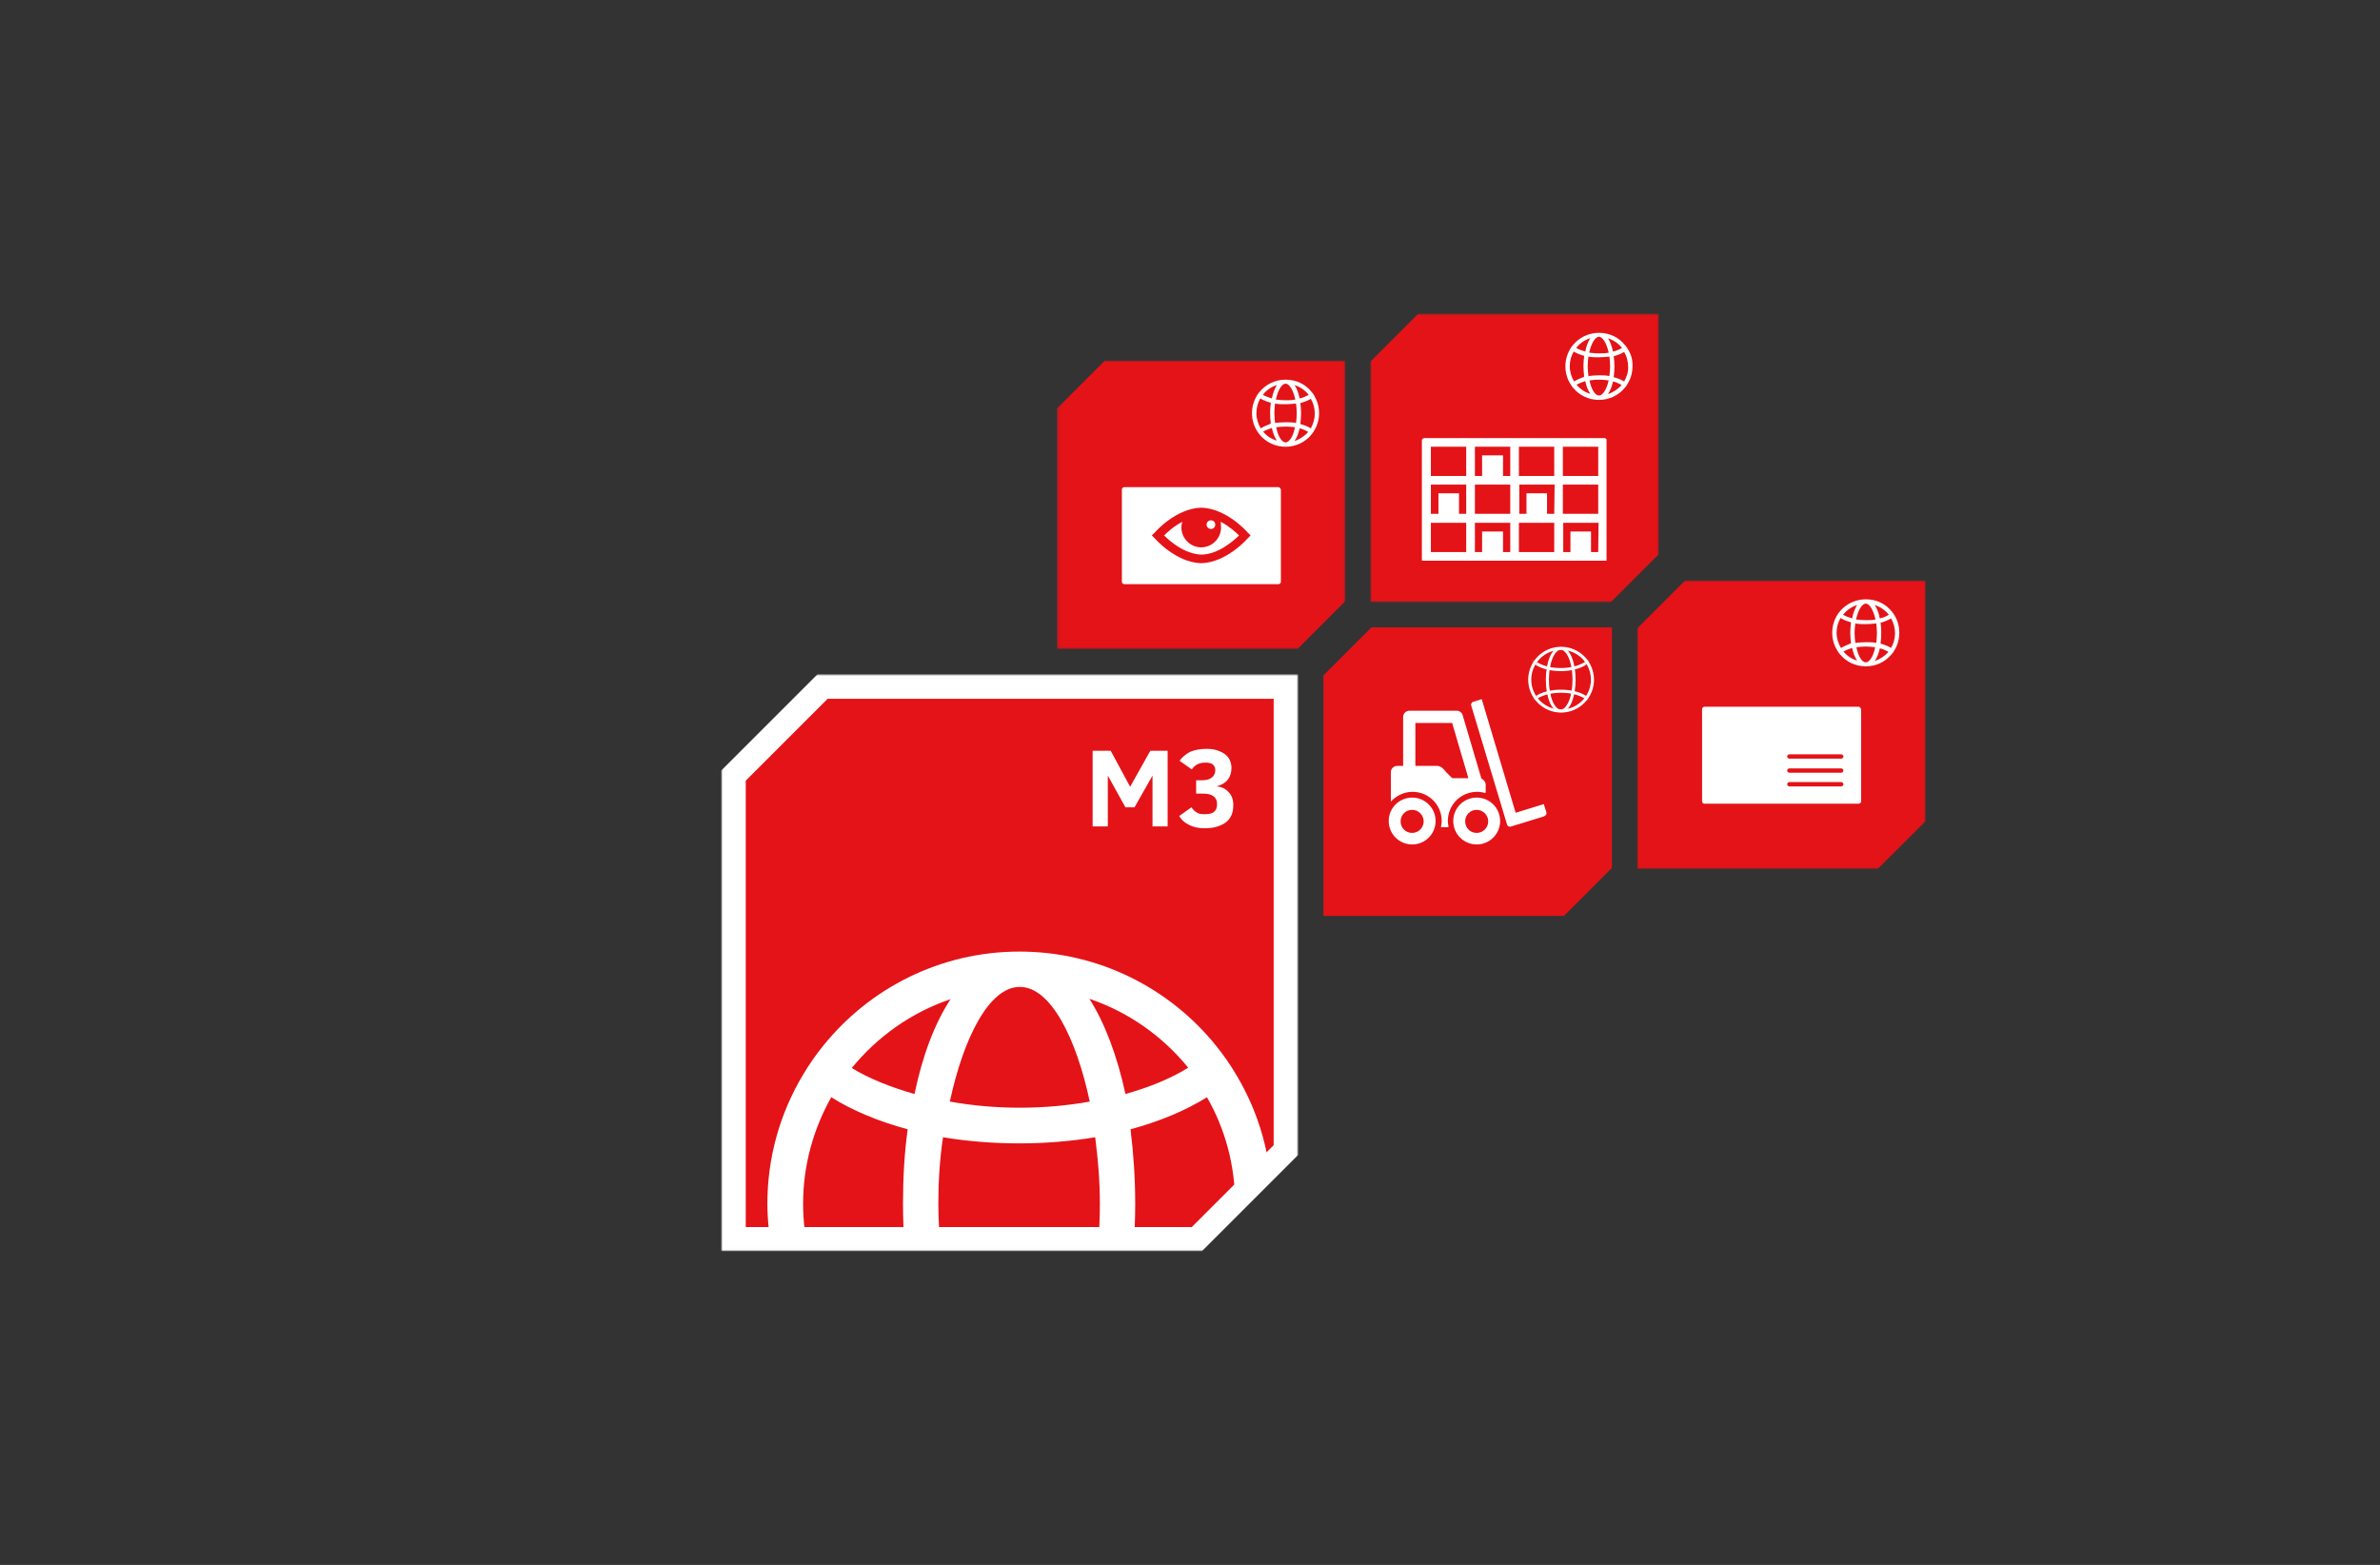
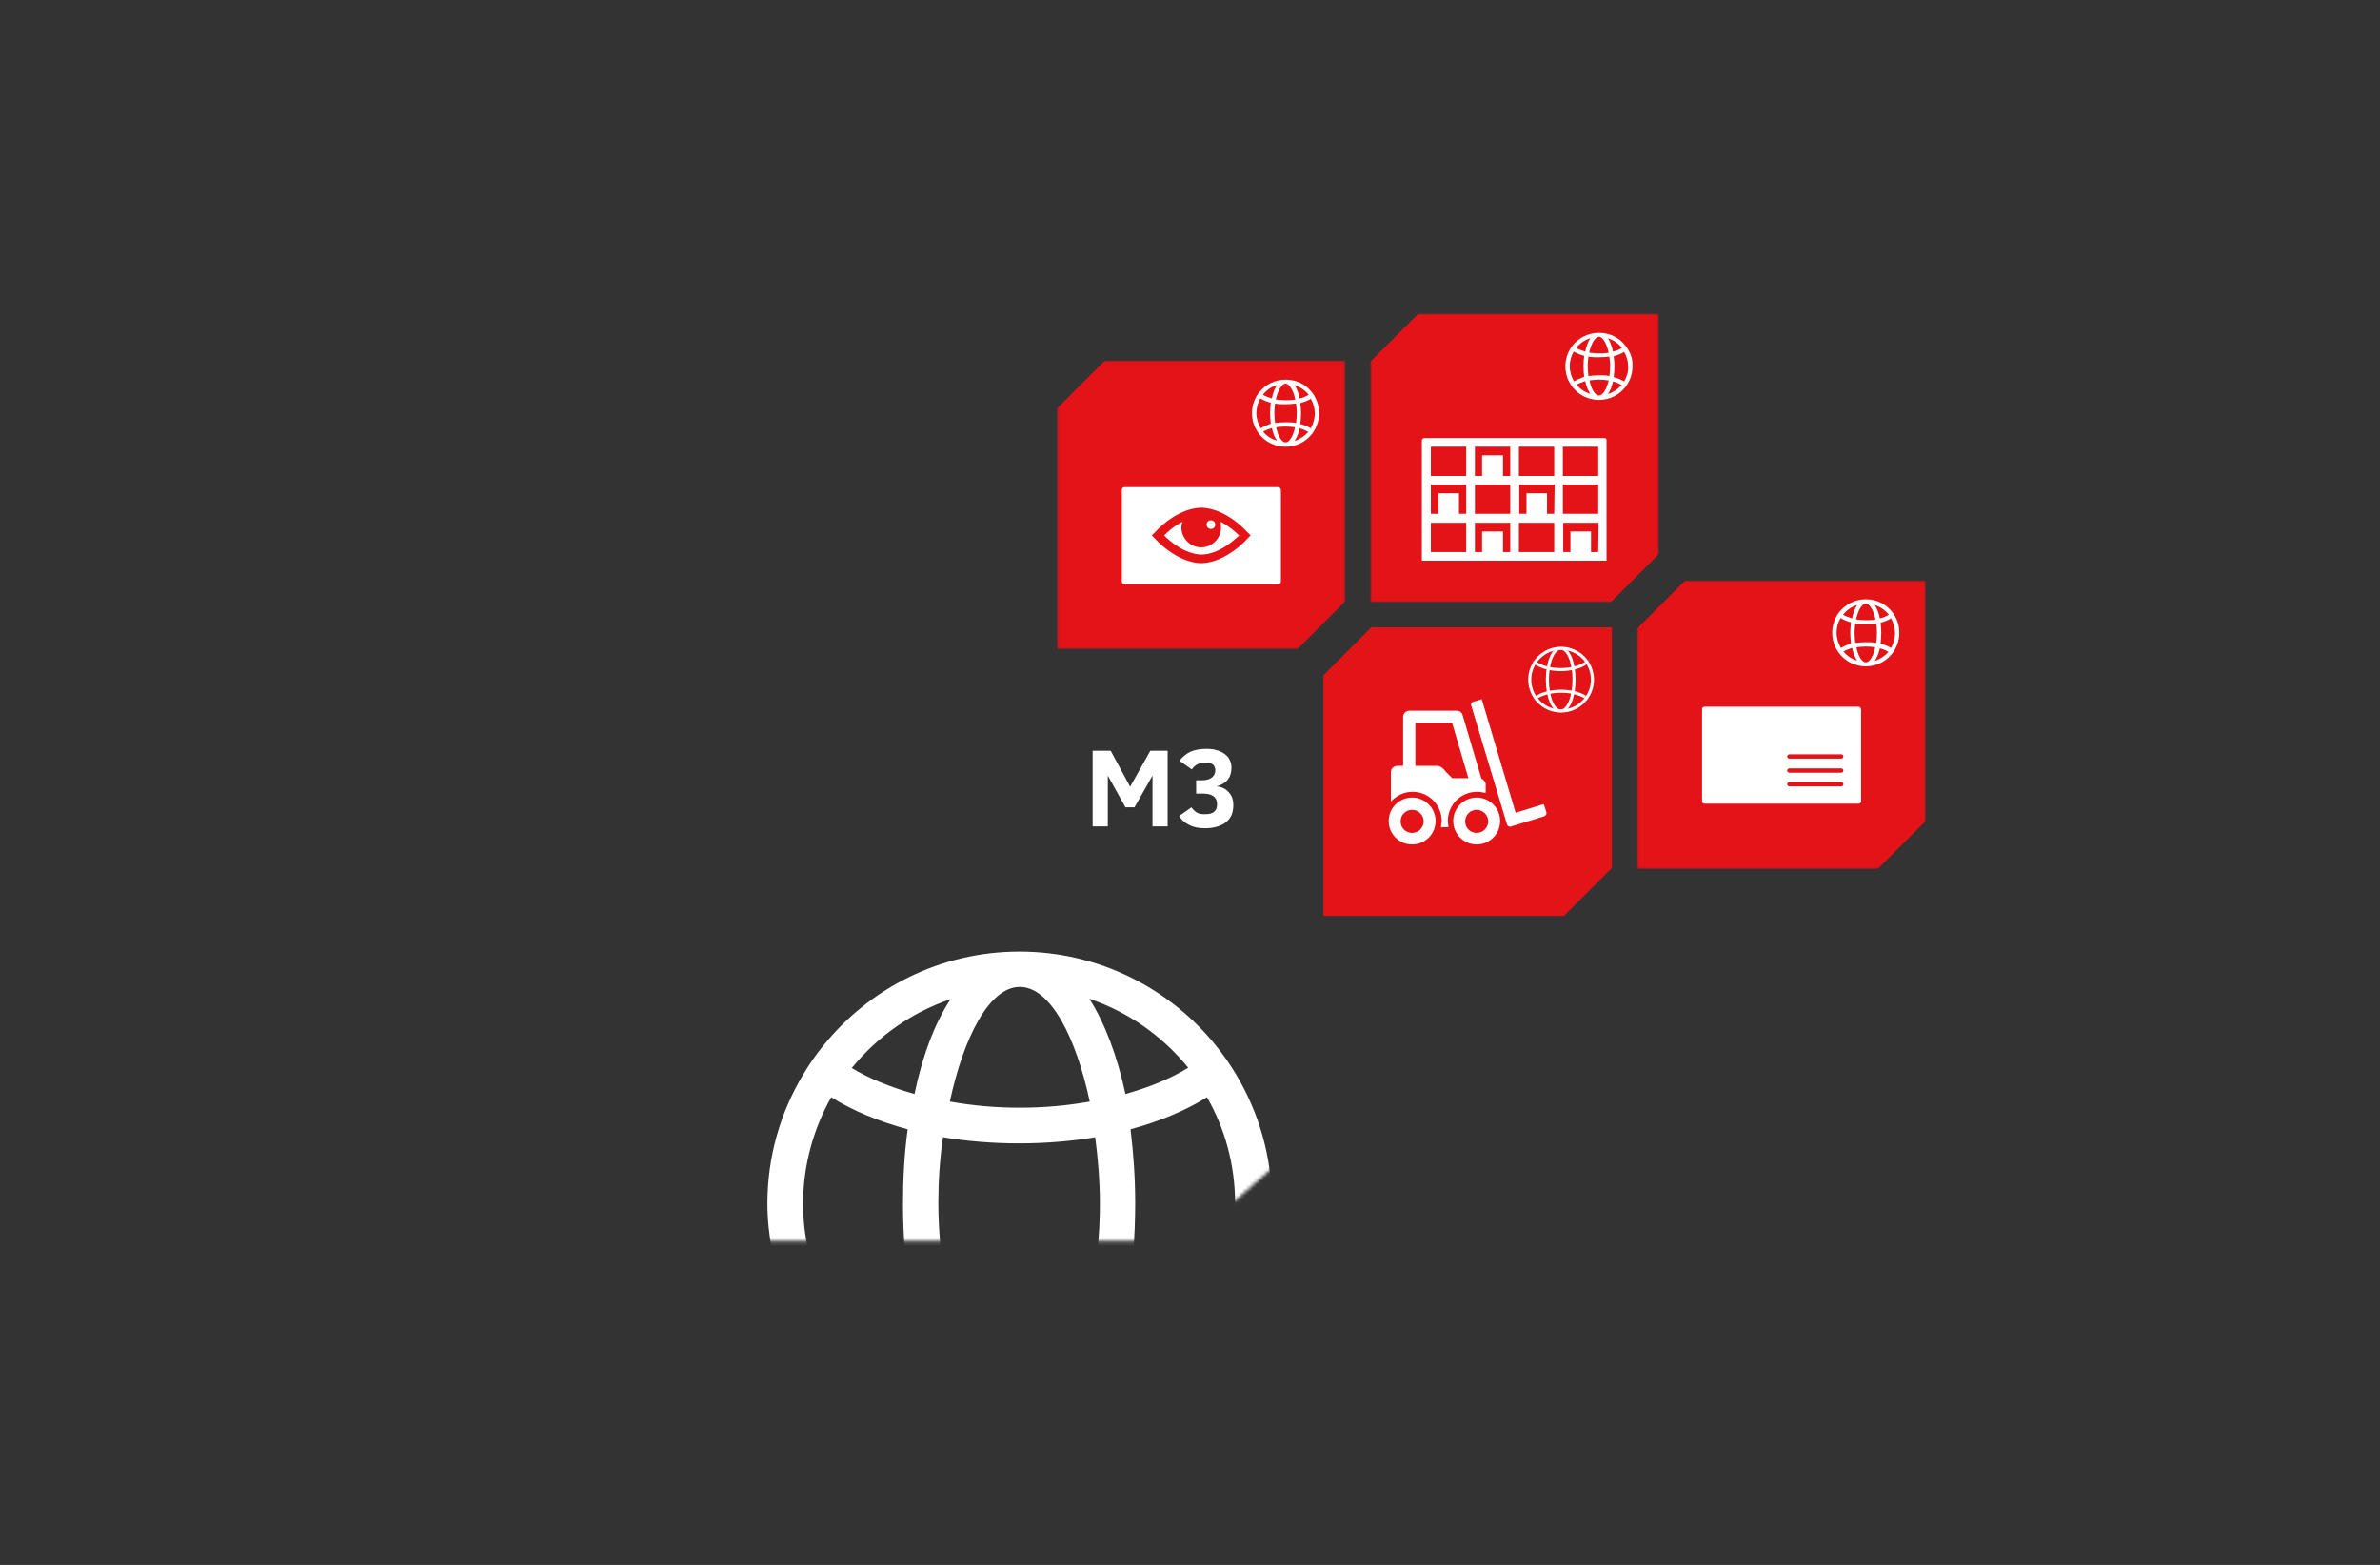
<svg xmlns="http://www.w3.org/2000/svg" width="660" height="434" viewBox="0 0 660 434" fill="none">
  <rect x="0" y="0" width="660" height="434" fill="#333333" stroke="none" />
  <mask id="mask0_26_423" style="mask-type:luminance" maskUnits="userSpaceOnUse" x="293" y="99" width="81" height="81">
    <path d="M373.103 99.991H293.108V179.986H373.103V99.991Z" fill="white" />
  </mask>
  <g mask="url(#mask0_26_423)">
    <path d="M359.807 179.995H293.108V113.296L306.404 99.991H373.103V166.698L359.807 179.995Z" fill="#E41318" />
  </g>
  <path d="M345.909 149.389C345.909 149.389 340.212 155.985 333.11 156.194C326.008 155.985 320.311 149.389 320.311 149.389L319.412 148.49L320.311 147.592C320.311 147.592 326.008 140.996 333.11 140.787C340.212 140.996 345.909 147.592 345.909 147.592L346.807 148.49L345.909 149.389ZM354.502 135.098H311.805C311.403 135.098 311.107 135.395 311.107 135.796V161.298C311.107 161.699 311.403 162.005 311.805 162.005H354.502C354.904 162.005 355.209 161.699 355.209 161.298V135.796C355.104 135.395 354.808 135.098 354.502 135.098Z" fill="white" />
  <path d="M335.806 146.693C336.504 146.693 337.001 146.187 337.001 145.498C337.001 144.809 336.504 144.303 335.806 144.303C335.108 144.303 334.602 144.8 334.602 145.498C334.602 146.091 335.099 146.693 335.806 146.693Z" fill="white" />
  <path d="M338.606 146.3C338.606 149.302 336.111 151.797 333.11 151.797C330.108 151.797 327.613 149.293 327.613 146.3C327.613 145.698 327.709 145.201 327.91 144.704C325.511 145.899 323.713 147.609 322.815 148.499C324.315 150 328.512 153.699 333.214 153.804C337.917 153.699 342.017 150 343.614 148.499C342.715 147.6 340.813 145.899 338.51 144.704C338.51 145.201 338.606 145.698 338.606 146.3Z" fill="white" />
  <path d="M363.506 118.792C362.703 118.295 361.709 117.894 360.601 117.597C360.697 116.698 360.801 115.59 360.801 114.596C360.801 113.601 360.705 112.685 360.601 111.795C361.7 111.49 362.703 111.088 363.506 110.6C364.204 111.795 364.605 113.2 364.605 114.7C364.605 116.096 364.204 117.501 363.506 118.801V118.792ZM359.004 122.291C359.606 121.392 360.103 120.188 360.4 118.792C361.299 118.993 362.101 119.394 362.799 119.795C361.805 120.895 360.505 121.793 359.004 122.299V122.291ZM356.509 122.692C355.505 122.692 354.406 121.095 353.909 118.487C354.712 118.391 355.61 118.295 356.509 118.295C357.407 118.295 358.306 118.391 359.109 118.487C358.611 121.087 357.503 122.692 356.509 122.692ZM350.306 119.691C351.004 119.289 351.806 118.993 352.705 118.696C353.002 120.092 353.508 121.392 354.101 122.186C352.6 121.785 351.204 120.886 350.297 119.682L350.306 119.691ZM349.608 118.792C348.91 117.597 348.404 116.088 348.404 114.596C348.404 113.104 348.805 111.69 349.503 110.495C350.306 110.992 351.3 111.394 352.408 111.69C352.312 112.589 352.208 113.488 352.208 114.491C352.208 115.59 352.304 116.594 352.408 117.492C351.405 117.894 350.41 118.295 349.608 118.792ZM354.101 106.796C353.499 107.695 353.002 108.986 352.705 110.495C351.702 110.19 350.899 109.884 350.201 109.492C351.204 108.192 352.504 107.293 354.101 106.796ZM356.509 106.395C357.503 106.395 358.611 108.096 359.205 110.801C358.402 111.001 357.407 111.001 356.509 111.001C355.61 111.001 354.703 110.905 353.804 110.801C354.406 108.096 355.505 106.395 356.509 106.395ZM359.606 114.5C359.606 115.503 359.51 116.393 359.405 117.3C358.507 117.108 357.503 117.108 356.5 117.108C355.497 117.108 354.502 117.204 353.595 117.3C353.499 116.402 353.394 115.503 353.394 114.5C353.394 113.601 353.49 112.694 353.595 111.9C354.493 112.109 355.497 112.109 356.5 112.109C357.503 112.109 358.498 112.004 359.405 111.9C359.501 112.798 359.606 113.601 359.606 114.5ZM362.904 109.492C362.206 109.893 361.403 110.294 360.4 110.495C360.103 108.986 359.597 107.695 359.004 106.796C360.505 107.293 361.909 108.192 362.904 109.492ZM364.5 109.788C364.3 109.492 364.099 109.091 363.802 108.794C362.101 106.587 359.501 105.287 356.5 105.287C353.499 105.287 350.899 106.691 349.198 108.794C348.997 109.091 348.7 109.387 348.491 109.788C347.688 111.193 347.191 112.79 347.191 114.596C347.191 116.402 347.688 118.085 348.596 119.499C348.796 119.795 348.997 120.197 349.294 120.502C350.995 122.596 353.595 123.896 356.491 123.896C359.388 123.896 361.988 122.596 363.689 120.502C363.986 120.197 364.186 119.9 364.387 119.499C365.286 118.094 365.792 116.393 365.792 114.596C365.792 112.79 365.294 111.193 364.492 109.788H364.5Z" fill="white" />
  <path d="M433.703 253.996H367.004V187.297L380.301 174.001H446.999V240.691L433.703 253.996Z" fill="#E41318" />
  <mask id="mask1_26_423" style="mask-type:luminance" maskUnits="userSpaceOnUse" x="424" y="179" width="18" height="19">
    <path d="M441.608 188.492C441.608 193.291 437.708 197.19 432.909 197.19C428.111 197.19 424.211 193.291 424.211 188.492C424.211 183.694 428.111 179.794 432.909 179.794C437.708 179.794 441.608 183.685 441.608 188.492Z" fill="white" />
  </mask>
  <g mask="url(#mask1_26_423)">
    <path d="M441.512 181.19C441.512 183.694 437.603 185.692 432.813 185.692C428.024 185.692 424.115 183.694 424.115 181.19M424.202 196.196C424.202 193.692 428.102 191.694 432.901 191.694C437.699 191.694 441.599 193.692 441.599 196.196M436.504 188.492C436.504 193.291 434.907 197.19 432.805 197.19C430.702 197.19 429.105 193.291 429.105 188.492C429.105 183.694 430.702 179.794 432.805 179.794C434.907 179.794 436.504 183.685 436.504 188.492Z" stroke="white" stroke-width="0.85" stroke-linejoin="round" />
  </g>
  <mask id="mask2_26_423" style="mask-type:luminance" maskUnits="userSpaceOnUse" x="367" y="174" width="80" height="80">
    <path d="M446.999 174.001H367.004V253.996H446.999V174.001Z" fill="white" />
  </mask>
  <g mask="url(#mask2_26_423)">
    <path d="M441.608 188.492C441.608 193.291 437.708 197.19 432.909 197.19C428.111 197.19 424.211 193.291 424.211 188.492C424.211 183.694 428.111 179.794 432.909 179.794C437.708 179.794 441.608 183.685 441.608 188.492Z" stroke="white" stroke-width="0.85" stroke-miterlimit="10" />
  </g>
  <path d="M409.501 230.989C407.704 230.989 406.308 229.593 406.308 227.787C406.308 225.981 407.704 224.594 409.501 224.594C411.299 224.594 412.703 226.095 412.703 227.787C412.703 229.489 411.307 230.989 409.501 230.989ZM409.501 221.192C405.907 221.192 403.002 224.097 403.002 227.691C403.002 231.286 405.907 234.191 409.501 234.191C413.096 234.191 416.001 231.286 416.001 227.691C416.001 224.097 413.105 221.192 409.501 221.192Z" fill="white" />
  <path d="M428.809 225.196L428.102 222.998L420.302 225.397L410.906 193.901L408.603 194.608C408.106 194.704 407.8 195.306 408.001 195.707L417.903 228.607C418.008 229.113 418.601 229.41 419.002 229.218L428.102 226.418C428.704 226.208 429.001 225.711 428.8 225.214L428.809 225.196Z" fill="white" />
  <path d="M391.608 230.989C389.802 230.989 388.406 229.593 388.406 227.787C388.406 225.981 389.802 224.594 391.608 224.594C393.414 224.594 394.801 226.095 394.801 227.787C394.801 229.489 393.396 230.989 391.608 230.989ZM391.608 221.192C387.996 221.192 385.108 224.097 385.108 227.691C385.108 231.286 388.004 234.191 391.608 234.191C395.211 234.191 398.107 231.286 398.107 227.691C398.107 224.097 395.202 221.192 391.608 221.192Z" fill="white" />
  <path d="M402.705 215.8L401.004 214.098C400.297 213.2 399.599 212.406 398.5 212.406H392.497V200.506H402.696L407.198 215.808H402.705V215.8ZM410.801 215.896L405.602 198.298C405.392 197.592 404.703 197.103 403.996 197.103H390.796C389.898 197.103 389.104 197.906 389.104 198.796V212.406H387.402C386.504 212.406 385.701 213.209 385.701 214.098V222.3C387.193 220.694 389.296 219.595 391.704 219.595C396.205 219.595 399.8 223.198 399.8 227.7C399.8 228.302 399.695 228.799 399.59 229.401H401.597C401.597 229.401 401.597 229.305 401.693 229.201C401.597 228.695 401.501 228.197 401.501 227.7C401.501 223.198 405.096 219.595 409.597 219.595C410.4 219.595 411.089 219.7 411.805 219.9C411.901 219.9 411.997 219.804 411.997 219.804V217.396C411.901 216.794 411.403 216.201 410.801 215.896Z" fill="white" />
  <mask id="mask3_26_423" style="mask-type:luminance" maskUnits="userSpaceOnUse" x="380" y="87" width="80" height="80">
    <path d="M459.999 87H380.004V166.995H459.999V87Z" fill="white" />
  </mask>
  <g mask="url(#mask3_26_423)">
    <path d="M446.703 166.995H380.004V100.296L393.3 87H460.008V153.699L446.703 166.995Z" fill="#E41318" />
  </g>
  <path d="M443.204 131.992H433.398V123.887H443.204V131.992ZM443.204 142.497H433.398V134.4H443.204V142.497ZM443.204 153.097H441.206V147.391H435.5V153.097H433.503V144.992H443.3L443.204 153.097ZM431.007 131.992H421.21V123.887H431.007V131.992ZM431.007 142.497H429.009V136.799H423.312V142.497H421.314V134.4H431.112L431.007 142.497ZM431.007 153.097H421.21V144.992H431.007V153.097ZM418.81 131.992H416.804V126.286H411.002V131.992H409.004V123.887H418.81V131.992ZM418.81 142.497H409.004V134.4H418.81V142.497ZM418.81 153.097H416.804V147.391H411.002V153.097H409.004V144.992H418.81V153.097ZM406.596 131.992H396.799V123.887H406.596V131.992ZM406.596 142.497H404.598V136.799H398.901V142.497H396.799V134.4H406.596V142.497ZM406.596 153.097H396.799V144.992H406.596V153.097ZM444.905 121.497H395.01C394.6 121.497 394.303 121.793 394.303 122.195V155.496H445.507V122.195C445.612 121.793 445.307 121.497 444.905 121.497Z" fill="white" />
  <path d="M450.402 105.793C449.599 105.287 448.605 104.894 447.497 104.597C447.601 103.699 447.706 102.599 447.706 101.596C447.706 100.593 447.601 99.703 447.497 98.796C448.596 98.499 449.599 98.097 450.402 97.6C451.109 98.796 451.501 100.209 451.501 101.701C451.597 103.097 451.1 104.501 450.402 105.801V105.793ZM445.909 109.291C446.511 108.392 447.008 107.197 447.305 105.793C448.203 105.993 449.006 106.395 449.704 106.796C448.701 107.886 447.401 108.794 445.9 109.291H445.909ZM443.405 109.692C442.401 109.692 441.302 108.096 440.796 105.496C441.599 105.391 442.497 105.286 443.405 105.286C444.312 105.286 445.211 105.391 446.109 105.496C445.507 108.096 444.417 109.692 443.405 109.692ZM437.202 106.7C437.908 106.299 438.702 105.993 439.601 105.697C439.906 107.101 440.404 108.401 441.006 109.204C439.505 108.802 438.205 107.904 437.202 106.7ZM436.504 105.793C435.797 104.597 435.308 103.088 435.308 101.587C435.308 100.087 435.71 98.682 436.408 97.487C437.21 97.993 438.214 98.385 439.313 98.682C439.208 99.581 439.112 100.488 439.112 101.483C439.112 102.582 439.208 103.585 439.313 104.484C438.31 104.885 437.315 105.278 436.512 105.784L436.504 105.793ZM441.006 93.796C440.404 94.695 439.906 96.004 439.601 97.496C438.606 97.199 437.812 96.902 437.097 96.492C438.1 95.201 439.409 94.294 441.006 93.788V93.796ZM443.405 93.395C444.408 93.395 445.507 95.096 446.109 97.801C445.307 98.001 444.312 98.001 443.405 98.001C442.497 98.001 441.608 97.897 440.7 97.801C441.302 95.096 442.401 93.395 443.405 93.395ZM446.502 101.491C446.502 102.495 446.406 103.393 446.301 104.292C445.403 104.083 444.408 104.083 443.396 104.083C442.384 104.083 441.398 104.187 440.491 104.292C440.386 103.393 440.29 102.486 440.29 101.491C440.29 100.593 440.386 99.694 440.491 98.891C441.389 99.083 442.393 99.083 443.396 99.083C444.399 99.083 445.394 98.987 446.301 98.891C446.406 99.79 446.502 100.593 446.502 101.491ZM449.8 96.492C449.093 96.902 448.299 97.295 447.296 97.496C446.991 96.004 446.493 94.695 445.9 93.796C447.392 94.302 448.805 95.201 449.8 96.501V96.492ZM451.405 96.798C451.196 96.492 451.004 96.091 450.698 95.794C449.006 93.604 446.406 92.304 443.405 92.304C440.404 92.304 437.812 93.7 436.111 95.794C435.902 96.1 435.605 96.405 435.404 96.798C434.602 98.194 434.104 99.799 434.104 101.596C434.104 103.393 434.611 105.103 435.5 106.499C435.71 106.813 435.902 107.206 436.207 107.503C437.908 109.605 440.508 110.905 443.405 110.905C446.301 110.905 448.91 109.605 450.603 107.503C450.908 107.206 451.109 106.901 451.309 106.499C452.208 105.103 452.705 103.402 452.705 101.596C452.801 99.799 452.304 98.202 451.414 96.798H451.405Z" fill="white" />
  <mask id="mask4_26_423" style="mask-type:luminance" maskUnits="userSpaceOnUse" x="200" y="186" width="160" height="161">
-     <path d="M359.999 186.991H200V346.99H359.999V186.991Z" fill="white" />
-   </mask>
+     </mask>
  <g mask="url(#mask4_26_423)">
    <path d="M203.403 343.596V215.093L228.102 190.394H356.605V318.897L331.906 343.596H203.403Z" fill="#E41318" />
  </g>
  <mask id="mask5_26_423" style="mask-type:luminance" maskUnits="userSpaceOnUse" x="200" y="186" width="160" height="161">
-     <path d="M359.999 186.991H200V346.99H359.999V186.991Z" fill="white" />
-   </mask>
+     </mask>
  <g mask="url(#mask5_26_423)">
    <path d="M360.007 186.991H226.706L200 213.697V346.99H333.302L359.999 320.293V186.991H360.007ZM353.202 193.797V317.588L330.501 340.29H206.805V216.498L229.506 193.797H353.202Z" fill="white" />
  </g>
  <mask id="mask6_26_423" style="mask-type:luminance" maskUnits="userSpaceOnUse" x="202" y="189" width="156" height="156">
    <path d="M357.207 320.092V189.792H248.002L202.801 234.994V344.189H329.602L357.207 320.092Z" fill="white" />
  </mask>
  <g mask="url(#mask6_26_423)">
    <path d="M312.101 303.394C309.806 292.802 306.404 283.79 302.103 276.993C313.008 280.693 322.405 287.393 329.506 296.1C324.708 299.093 318.801 301.501 312.11 303.394H312.101ZM282.804 307.198C276.008 307.198 269.508 306.596 263.401 305.496C267.205 287.794 274.298 273.696 282.804 273.696C291.311 273.696 298.404 287.698 302.199 305.496C296.1 306.596 289.601 307.198 282.804 307.198ZM253.603 303.394C246.903 301.501 241.005 299.093 236.198 296.196C243.3 287.498 252.696 280.797 263.602 277.098C259.196 283.79 255.802 292.802 253.603 303.394ZM352.705 333.79C352.705 320.799 349.102 308.594 342.907 298.203C341.206 295.297 339.304 292.593 337.21 289.993C324.411 274.097 304.711 263.898 282.708 263.898C260.705 263.898 241.11 274.097 228.302 289.993C226.2 292.593 224.306 295.297 222.605 298.203C216.402 308.602 212.807 320.799 212.807 333.79C212.807 338.292 213.314 342.698 214.107 346.99H224.21C223.207 342.794 222.71 338.292 222.71 333.79C222.71 323.094 225.615 312.999 230.51 304.292C236.407 307.992 243.614 310.993 251.71 313.183C250.811 319.682 250.41 326.592 250.41 333.781C250.41 338.283 250.611 342.689 250.907 346.981H260.906C260.504 342.584 260.208 338.187 260.208 333.781C260.208 327.683 260.609 321.384 261.508 315.39C268.103 316.489 275.205 317.091 282.612 317.091C290.019 317.091 297.112 316.481 303.708 315.39C304.511 321.488 305.008 327.691 305.008 333.781C305.008 338.187 304.807 342.584 304.31 346.981H314.308C314.605 342.689 314.806 338.283 314.806 333.781C314.806 326.592 314.308 319.682 313.506 313.183C321.602 310.984 328.808 307.983 334.706 304.292C339.705 312.991 342.506 323.085 342.506 333.79C342.506 338.292 342.009 342.698 341.005 346.99H351.108C352.312 342.698 352.714 338.292 352.714 333.79H352.705Z" fill="white" />
  </g>
  <path d="M319.604 229.192V215.093L314.605 223.896H312.101L307.207 215.093V229.192H303.001V208.201H308.001L313.401 218.19L319.002 208.201H323.801V229.192H319.604Z" fill="white" />
  <path d="M342.009 223.294C342.009 225.501 341.302 226.993 339.906 228.093C338.501 229.096 336.608 229.698 334.104 229.698C332.307 229.698 330.902 229.393 329.602 228.695C328.398 228.093 327.5 227.203 327.003 226.295L330.405 223.896C330.806 224.489 331.208 224.891 331.801 225.292C332.403 225.702 333.101 225.798 334.104 225.798C335.3 225.798 336.207 225.606 336.704 225.1C337.306 224.594 337.507 223.905 337.507 222.997C337.507 221.096 336.207 220.092 333.607 220.092H331.705V216.393H333.31C334.61 216.393 335.509 216.096 336.111 215.59C336.713 215.084 337.01 214.395 337.01 213.592C337.01 212.982 336.809 212.493 336.408 212.083C336.006 211.682 335.308 211.49 334.305 211.49C333.302 211.49 332.604 211.682 332.002 211.987C331.4 212.292 330.902 212.79 330.501 213.383L327.099 210.984C327.901 209.885 328.905 209.091 330.1 208.48C331.295 207.974 332.804 207.677 334.602 207.677C336.006 207.677 337.202 207.878 338.301 208.375C339.304 208.777 340.107 209.379 340.7 210.181C341.197 210.984 341.503 211.882 341.503 212.886C341.503 215.59 340.107 217.388 337.306 218.086C338.711 218.182 339.81 218.679 340.709 219.682C341.607 220.581 342.009 221.785 342.009 223.277V223.294Z" fill="white" />
  <mask id="mask7_26_423" style="mask-type:luminance" maskUnits="userSpaceOnUse" x="453" y="160" width="81" height="81">
    <path d="M534 160.992H453.996V240.987H534V160.992Z" fill="white" />
  </mask>
  <g mask="url(#mask7_26_423)">
    <path d="M520.704 240.987H453.996V174.297L467.301 160.992H534.009V227.691L520.704 240.987Z" fill="#E41318" />
  </g>
  <path d="M510.601 210.399H496.205C495.909 210.399 495.603 210.094 495.603 209.797C495.603 209.501 495.909 209.195 496.205 209.195H510.601C510.906 209.195 511.203 209.501 511.203 209.797C511.203 210.094 510.897 210.399 510.601 210.399ZM510.601 214.299H496.205C495.909 214.299 495.603 214.002 495.603 213.697C495.603 213.392 495.909 213.095 496.205 213.095H510.601C510.906 213.095 511.203 213.392 511.203 213.697C511.203 214.002 510.897 214.299 510.601 214.299ZM510.601 218.094H496.205C495.909 218.094 495.603 217.789 495.603 217.484C495.603 217.178 495.909 216.89 496.205 216.89H510.601C510.906 216.89 511.203 217.187 511.203 217.484C511.203 217.789 510.897 218.094 510.601 218.094ZM515.399 195.995H472.702C472.3 195.995 472.004 196.3 472.004 196.702V222.195C472.004 222.596 472.3 222.893 472.702 222.893H515.399C515.801 222.893 516.106 222.596 516.106 222.195V196.702C516.001 196.3 515.705 195.995 515.399 195.995Z" fill="white" />
  <path d="M524.412 179.698C523.609 179.192 522.606 178.799 521.506 178.502C521.602 177.604 521.698 176.505 521.698 175.501C521.698 174.498 521.602 173.608 521.506 172.701C522.606 172.395 523.609 171.994 524.412 171.505C525.11 172.701 525.511 174.105 525.511 175.606C525.511 177.098 525.11 178.511 524.412 179.706V179.698ZM519.901 183.292C520.503 182.394 521 181.19 521.297 179.802C522.196 179.994 522.998 180.396 523.705 180.797C522.702 181.896 521.402 182.804 519.901 183.301V183.292ZM517.406 183.694C516.403 183.694 515.303 182.097 514.806 179.497C515.609 179.401 516.507 179.296 517.406 179.296C518.305 179.296 519.194 179.401 519.997 179.497C519.5 182.097 518.401 183.694 517.406 183.694ZM511.212 180.692C511.91 180.291 512.703 179.986 513.611 179.689C513.907 181.085 514.413 182.394 515.007 183.188C513.506 182.786 512.206 181.888 511.212 180.684V180.692ZM510.505 179.698C509.798 178.502 509.301 176.993 509.301 175.493C509.301 173.992 509.702 172.587 510.409 171.392C511.212 171.898 512.197 172.291 513.305 172.587C513.209 173.486 513.105 174.393 513.105 175.388C513.105 176.496 513.209 177.49 513.305 178.389C512.302 178.79 511.308 179.288 510.505 179.689V179.698ZM515.007 167.798C514.405 168.696 513.907 169.996 513.611 171.497C512.607 171.191 511.805 170.886 511.107 170.493C512.11 169.193 513.401 168.295 515.007 167.798ZM517.406 167.396C518.401 167.396 519.5 169.089 520.102 171.793C519.299 171.994 518.305 171.994 517.406 171.994C516.507 171.994 515.6 171.898 514.701 171.793C515.303 169.089 516.403 167.396 517.406 167.396ZM520.503 175.493C520.503 176.496 520.407 177.394 520.311 178.293C519.413 178.101 518.401 178.101 517.406 178.101C516.411 178.101 515.399 178.197 514.501 178.293C514.396 177.394 514.291 176.505 514.291 175.493C514.291 174.594 514.396 173.695 514.501 172.893C515.399 173.093 516.394 173.093 517.406 173.093C518.418 173.093 519.404 172.989 520.311 172.893C520.407 173.791 520.503 174.585 520.503 175.493ZM523.801 170.493C523.103 170.895 522.309 171.296 521.297 171.497C521 169.996 520.494 168.696 519.901 167.798C521.402 168.295 522.798 169.193 523.801 170.493ZM525.398 170.694C525.206 170.389 524.996 169.987 524.7 169.691C522.998 167.492 520.398 166.201 517.406 166.201C514.413 166.201 511.796 167.597 510.095 169.691C509.903 169.996 509.598 170.301 509.397 170.694C508.594 172.09 508.097 173.695 508.097 175.493C508.097 177.29 508.603 178.991 509.502 180.396C509.693 180.701 509.903 181.102 510.2 181.399C511.901 183.502 514.509 184.793 517.406 184.793C520.303 184.793 522.894 183.502 524.595 181.399C524.9 181.094 525.101 180.788 525.302 180.396C526.2 179 526.698 177.298 526.698 175.493C526.698 173.791 526.296 172.195 525.398 170.694Z" fill="white" />
</svg>